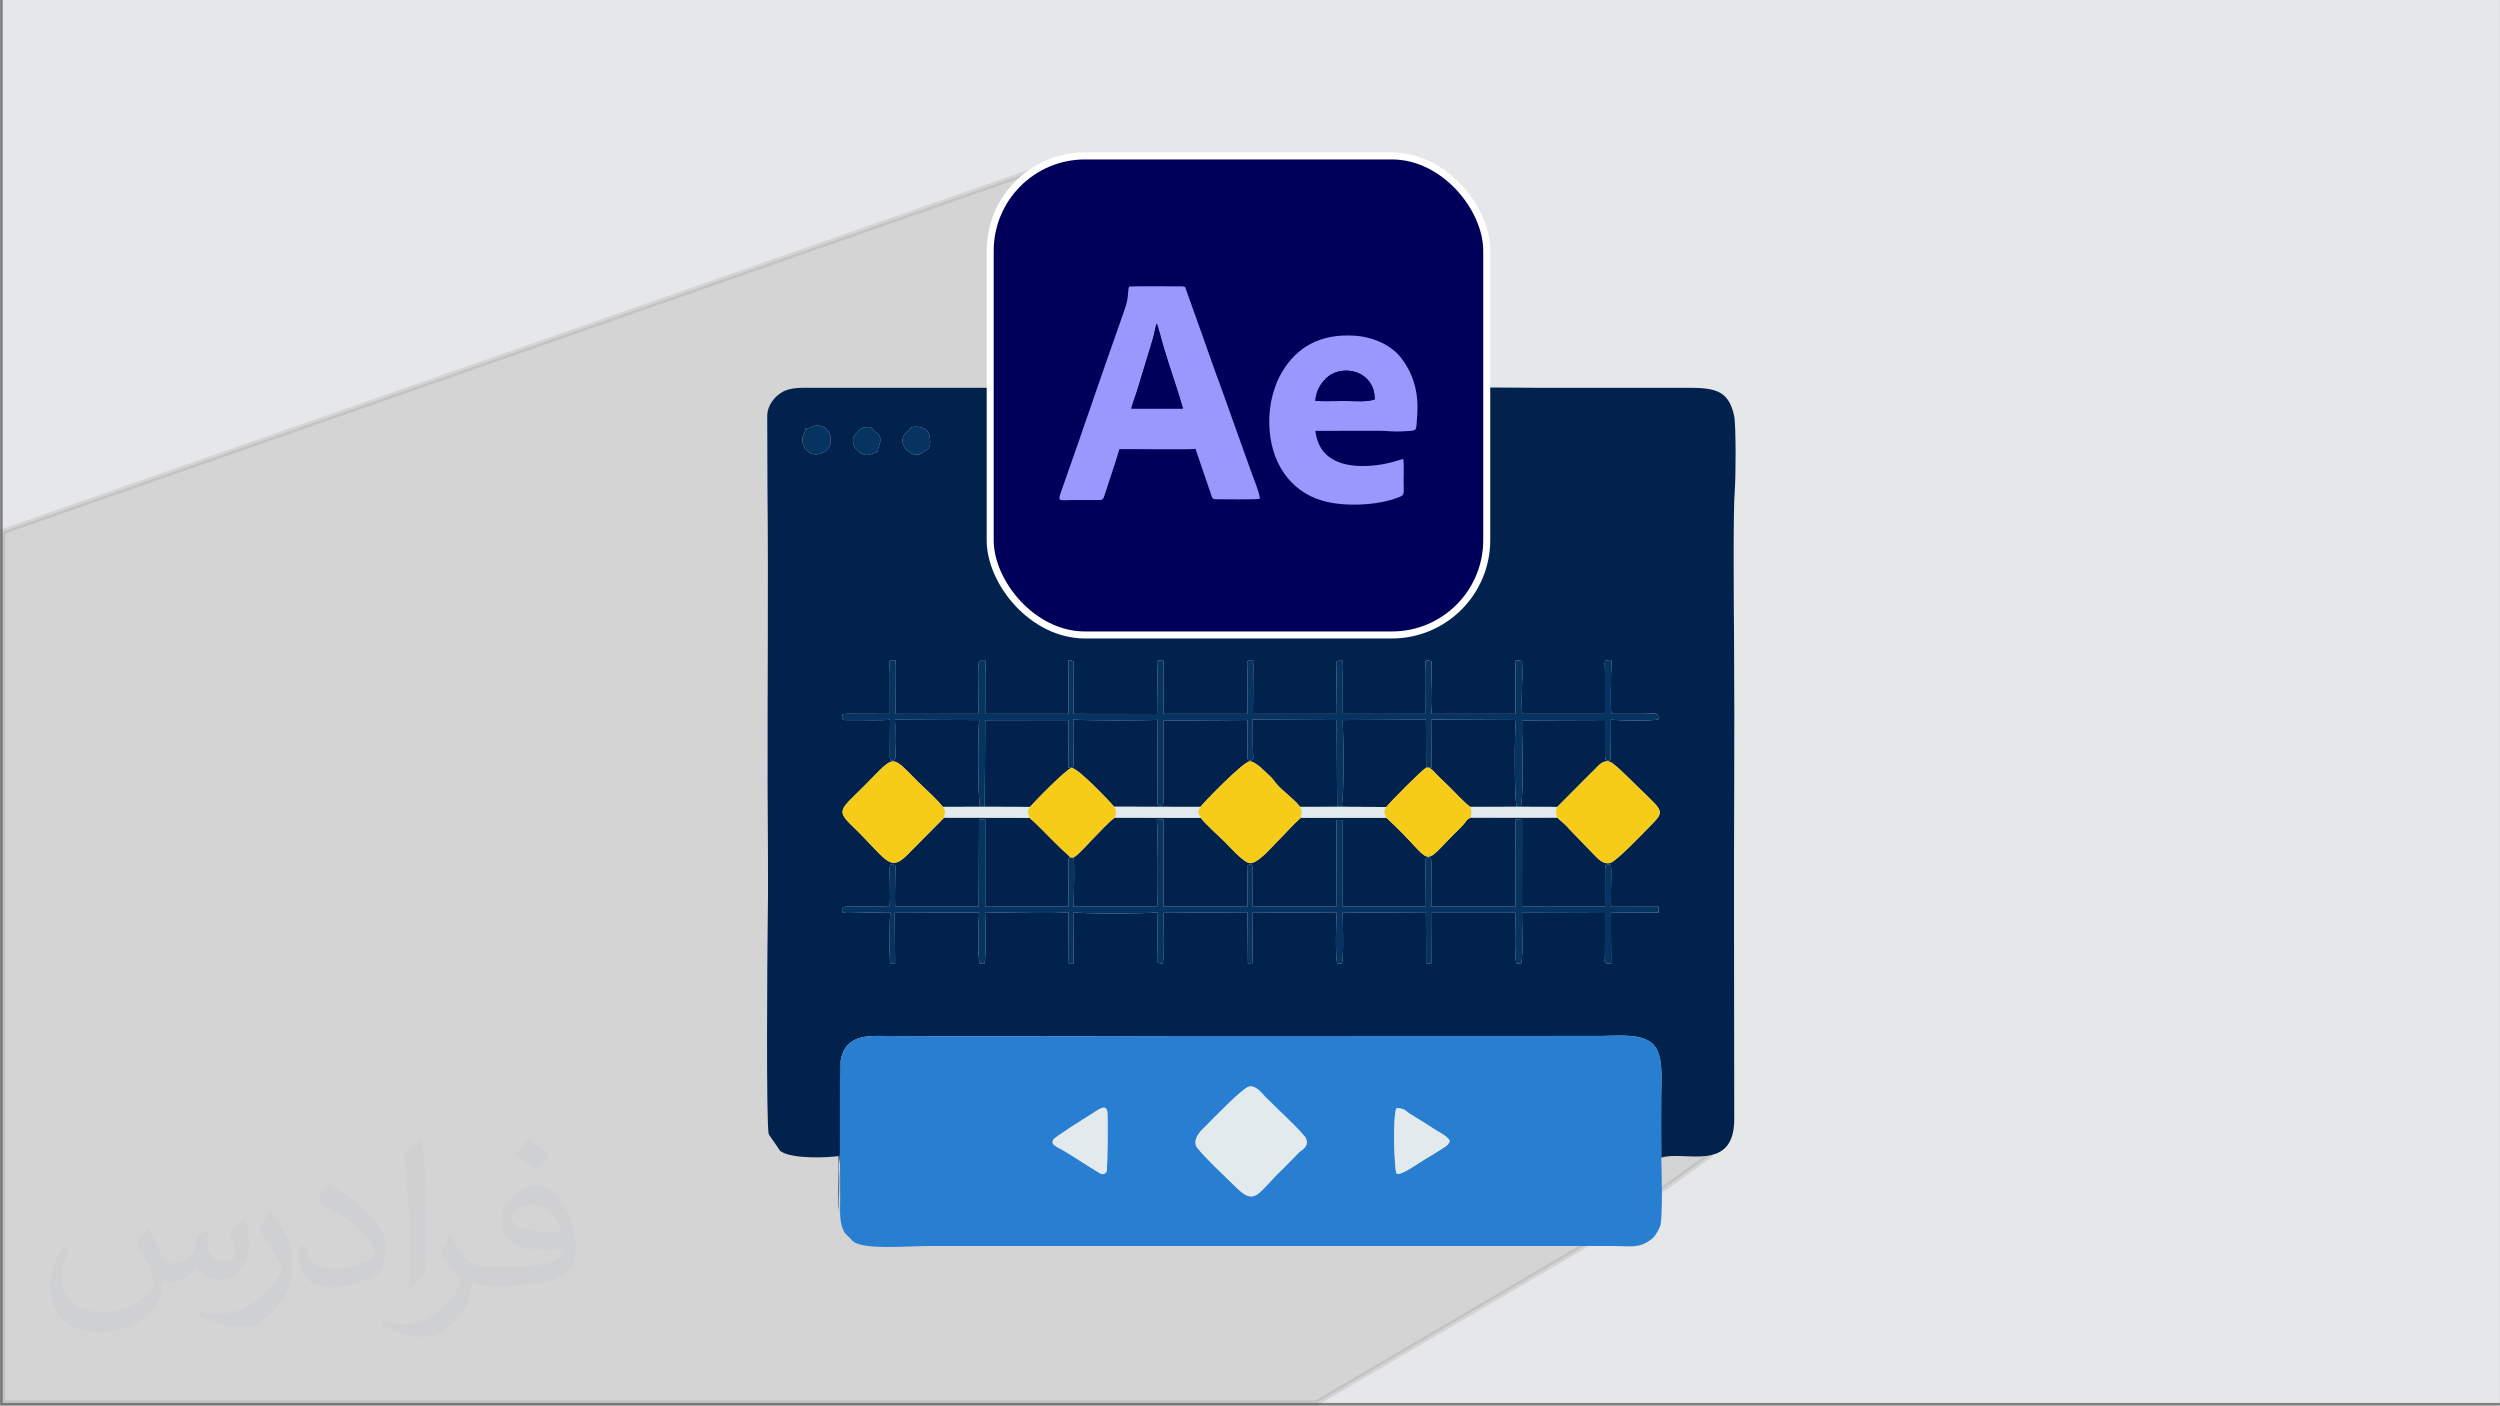
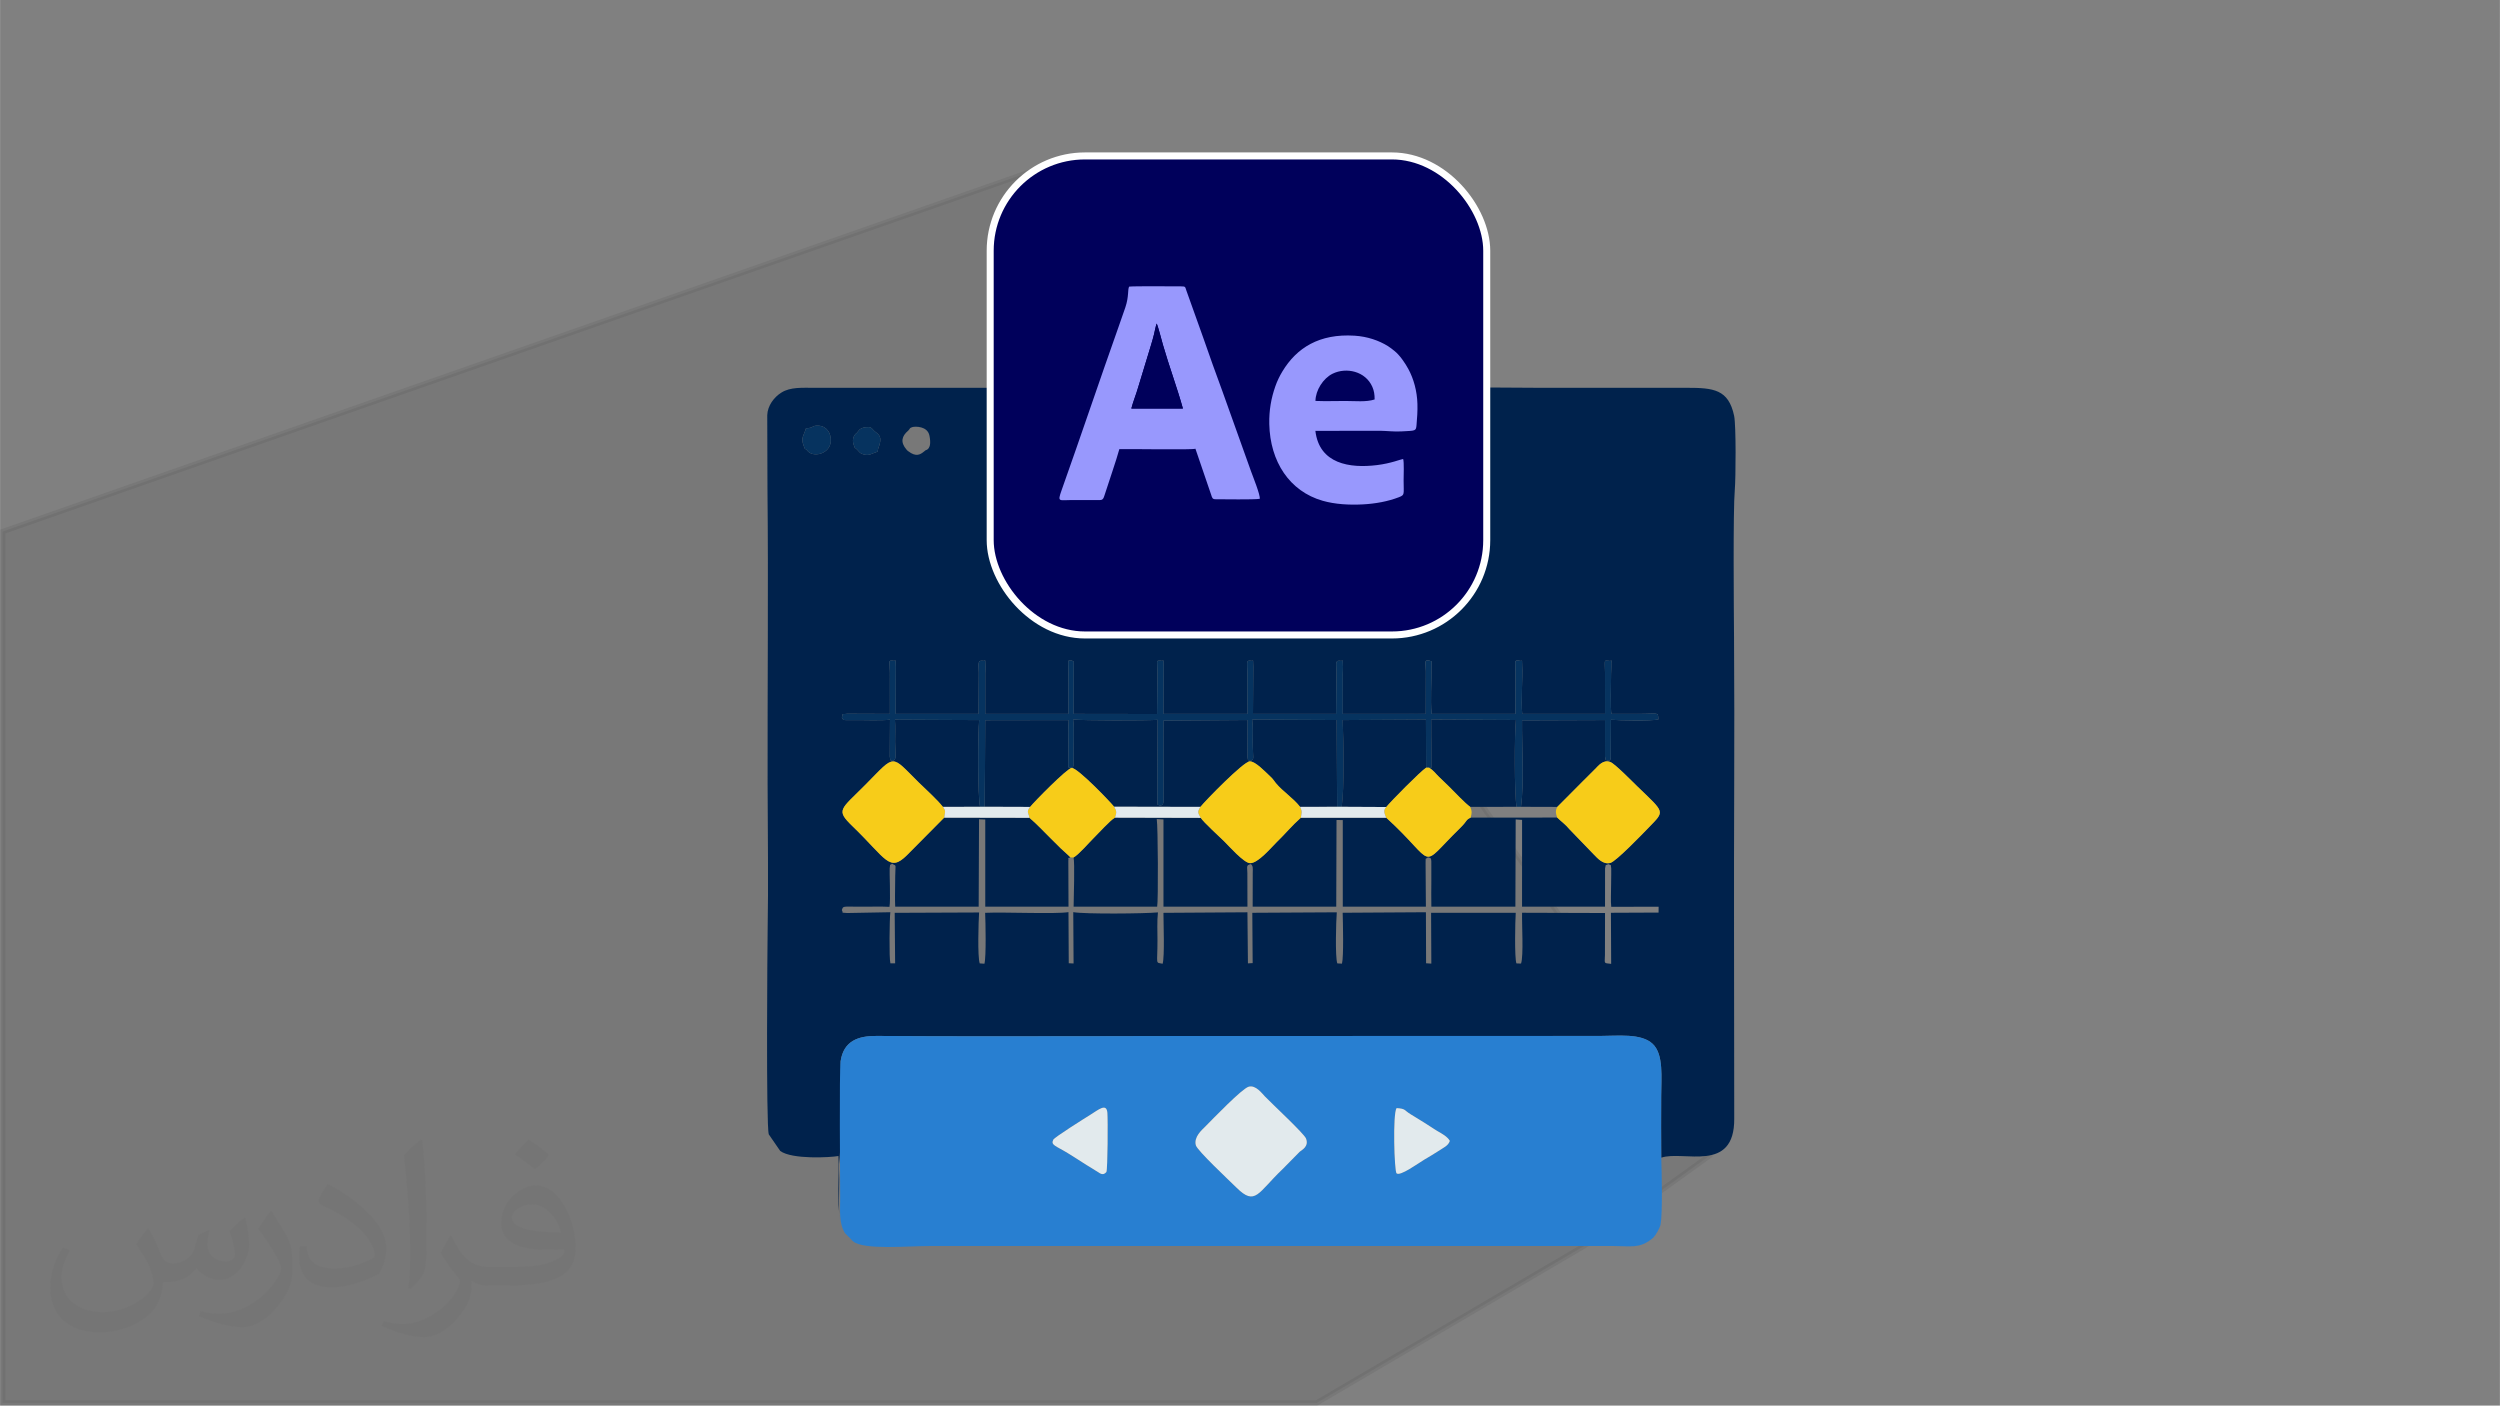
<svg xmlns="http://www.w3.org/2000/svg" xml:space="preserve" width="3.712in" height="2.087in" version="1.1" style="shape-rendering:geometricPrecision; text-rendering:geometricPrecision; image-rendering:optimizeQuality; fill-rule:evenodd; clip-rule:evenodd" viewBox="0 0 3702.74 2081.91">
  <rect x="0" y="0" width="3702.74" height="2081.91" fill="#808080" stroke="none" />
  <defs>
    <style type="text/css">
   
    .str0 {stroke:#373535;stroke-width:7.85;stroke-miterlimit:2.613;stroke-opacity:0.102}
    .str1 {stroke:white;stroke-width:10.39;stroke-miterlimit:2.613}
    .fil10 {fill:#00005B}
    .fil5 {fill:#000345}
    .fil3 {fill:#00224C}
    .fil6 {fill:#06335F}
    .fil4 {fill:#287FD1}
    .fil9 {fill:#8599F2}
    .fil11 {fill:#9898FD}
    .fil7 {fill:#E2EAED}
    .fil8 {fill:#F7CC19}
    .fil1 {fill:#373435;fill-opacity:0.031}
    .fil2 {fill:#373535;fill-opacity:0.102}
    .fil0 {fill:#E6E7E8}
   
  </style>
  </defs>
  <g id="Layer_x0020_1">
-     <polygon class="fil0" points="3.93,0 3702.74,0 3702.74,2077.98 3.93,2077.98 " />
    <path class="fil1" d="M219.66 1820c7.06,10.7 11.64,20.99 16.11,32.42 3.32,6.65 5.09,18.91 20.68,18.91 4.57,0 11.12,-1.35 16.94,-4.57 6.54,-3.43 11.53,-8.63 14.13,-16.52l6.23 -20.99 15.17 -7.48 1.04 1.04c-2.07,7.9 -2.59,15.48 -2.59,21.41 0,17.55 15.17,24.21 27.22,24.21 7.06,0 13.41,-3.43 13.41,-9.88 0,-8.31 -3.53,-22.44 -8.11,-35.12 7.06,-7.06 14.13,-14.13 22.23,-19.85l1.24 0.63c3.53,14.96 5.51,29.71 5.51,39.59 0,9.66 -4.26,20.37 -7.79,27.33 -7.27,13.71 -20.16,24.63 -35.74,24.63 -11.84,0 -25.03,-5.93 -34.08,-16.94l-0.52 0c-8.52,10.6 -21.72,20.16 -42.81,20.16l-6.54 0c-1.04,13.92 -4.05,23.79 -8.63,32.62 -12.57,24.52 -49.87,41.87 -84.99,41.87 -48.83,0 -73.35,-28.16 -73.35,-65.66 0,-23.17 7.58,-44.68 19.22,-59.94l9.55 3.95c-7.27,13.92 -12.16,27.01 -12.16,39.9 0,35.12 28.58,51.85 61.51,51.85 30.55,0 68.36,-19.43 75.23,-41.97 -2.59,-24.63 -11.84,-36.16 -25.97,-58.6 4.26,-7.48 9.77,-14.96 16.63,-22.96l1.24 0 0 0 0 0 -0.01 -0.04zm563.24 -132.16c10.28,6.44 20.37,14.02 30.23,22.75 -5.51,7.79 -12.37,14.86 -20.89,21.1 -9.88,-8 -19.74,-14.86 -29.82,-22.13 6.85,-7.69 13.61,-15.06 20.47,-21.72l0 0 0 0 0 0 0 0 0 0 0.01 0zm5.3 96c-16.63,0 -30.23,10.91 -30.23,19.01 0,17.36 33.25,22.75 73.04,22.54 -4.99,-20.37 -22.44,-41.56 -42.81,-41.56l0 0.01zm-37.31 92.89c21.61,0 40.53,-0.63 54.96,-4.26 16.11,-4.05 29.71,-12.16 29.71,-17.77 0,-1.46 0,-3.22 -0.52,-4.68 -9.04,0.83 -19.43,0.83 -28.47,0.83 -29.29,0 -51.74,-6.65 -60.57,-23.07 -2.18,-4.57 -3.74,-9.66 -3.74,-15.48 0,-15.9 6.85,-31.38 18.91,-42.08 10.07,-8.83 21.19,-14.33 32.51,-14.33 20.47,0 36.78,16.42 48.21,42.29 6.23,14.13 10.49,30.44 10.49,51.02 0,13.71 -3.74,25.25 -12.26,33.76 -15.9,15.38 -45.19,21.19 -90.08,21.19l-20.37 0 0 0 -5.3 0c-11.12,0 -19.12,-1.98 -25.45,-6.85l-1.04 0c0.31,2.59 0.52,5.09 0.52,7.48 0,10.07 -3.32,22.96 -10.07,33.25 -19.95,29.61 -41.56,42.49 -60.27,42.49 -18.91,0 -42.08,-7.27 -62.97,-16.73l3.74 -7.27c6.75,2.8 16.11,4.68 28.98,4.68 33.76,0 78.13,-32.42 83.64,-64.11 -1.24,-2.59 -3.53,-6.02 -6.75,-9.66 -9.88,-11.74 -16.11,-21.5 -21.92,-31.79 4.99,-9.88 9.55,-17.77 13.81,-24.94l1.77 -0.21c14.44,29.4 27.53,46.23 56.72,46.23l4.57 0 0 0 21.19 0 0 0 0 0 0 0 0 0 0 0 0.04 0zm-146.29 31.07c2.49,-13.5 2.7,-28.67 2.7,-42.81l0 -20.99c0,-39.17 -4.99,-96.1 -9.04,-133.2 7.06,-7.58 16.94,-16.52 24.73,-22.54l2.29 0.63c5.3,46.65 6.54,100.68 6.54,150.65 0,13.1 -0.52,25.87 -1.77,35.22 -0.73,11.84 -7.58,20.78 -22.23,34.49l-3.22 -1.46zm-150.55 -61.82c0.73,18.39 9.77,32.84 41.35,32.84 19.64,0 36.26,-5.09 54.65,-13.81 3.32,-1.46 5.09,-3.43 5.09,-5.09 0,-11.53 -8.83,-26.8 -23.69,-40.73 -14.44,-13.1 -33.56,-24.63 -51.43,-32.32 -6.13,-2.59 -8.11,-5.3 -8.11,-7.9 0,-5.3 7.06,-16.42 12.89,-24.42l1.98 -0.21c20.47,10.7 43.33,26.6 60.27,44.26 15.38,16.31 24.94,32.84 24.94,50.81 0,13.3 -4.05,25.76 -10.6,37.4 -22.44,11.32 -46.34,19.95 -70.03,19.95 -28.78,0 -48.41,-13.5 -48.41,-45.19 0,-3.43 0,-8.73 1.24,-15.59l9.88 0 0 0 0 0 0 0 0 0 0 0 -0.01 0zm-52.06 -52.27l17.88 28.89c6.54,10.7 12.68,22.34 12.68,40.73l0 23.48c0,19.01 -12.16,39.38 -31.79,59.54 -15.38,13.61 -28.98,19.43 -41.56,19.43 -18.7,0 -40.11,-5.82 -64.83,-16.42l2.8 -7.27c7.79,2.07 16.83,3.84 27.95,3.84 35.54,-0.21 71.89,-26.18 88.52,-57.87 1.98,-3.64 2.7,-7.06 2.7,-9.46 0,-3.64 -1.98,-7.69 -3.53,-11.32 -9.04,-17.03 -19.12,-32.62 -30.23,-47.07 5.82,-9.15 11.64,-17.97 17.97,-26.7l1.46 0.21 0 0 0 0 0 0 0 0 0 0 -0.01 0z" />
    <polygon class="fil2 str0" points="2532.55,1711.32 2345.96,1845.59 1950,2077.98 3.93,2077.98 3.93,787.31 1533.52,251.86 2528.99,1667.86 " />
    <g id="_105553192482240">
      <path class="fil3" d="M2252.8 1195.02l53.7 0.16c12.47,-12.28 24.22,-24.48 36.92,-37.1 6.78,-6.74 12.34,-12.35 19.12,-19.05 4.94,-4.88 12.09,-14.65 22.84,-10.23 6.82,2.8 32.77,29.29 39.27,35.58 41.43,40.07 41.53,36.23 17.61,61.01 -9.97,10.33 -48.54,50.33 -57.05,52.73 -11.01,3.11 -19.65,-7.58 -24.94,-12.85l-35.88 -37.16c-5.27,-6.63 -12.49,-11.73 -18,-17.16l-128.11 0.07c-7.91,3.71 -4.38,4.4 -15.57,15.33 -63.75,62.28 -32.28,55.32 -109.5,-15.16l-126.51 -0.03c-13.48,11.95 -23.51,24.4 -36.27,36.69 -6.83,6.58 -27.44,31.46 -39.25,30.63 -9.3,-0.66 -31.67,-26.03 -37.95,-32.22 -7.13,-7.03 -30.74,-28.38 -34.78,-34.9l-127.1 -0.32c-6.92,3.81 -24.29,23.2 -31.47,30.21 -6.83,6.66 -21.97,24.49 -29.89,28.84 1.99,6.9 0.26,60.32 0.11,72.83l123.75 0.02c1.76,-7.95 1.21,-119.45 -0.59,-129.76l9.94 0.53 0 129.22 124.38 0.01 -0.12 -49.89c-0.13,-9.59 -2.16,-11.47 5.22,-13.2 3.39,3.06 2.89,5.61 2.74,13.21l-0.11 49.86 123.8 0 0.4 -128.37 9.27 0.11 -0 128.27 123.1 0.02 -0.45 -64.89c0.78,-9.39 -1.88,-3.78 3.52,-8.17 4.64,1.69 5.29,-1.38 5,14.86 -0.12,6.6 0.07,13.36 0.03,19.99 -0.09,12.71 -0.22,25.55 0.02,38.18l124.46 0.01 0.44 -129.23 9.47 0.71 -0.05 128.52 122.91 0.01 0.05 -56.68c1.87,-6.66 -1.18,-3.56 4.93,-6.28 5.86,2.75 2.7,-0.79 4.22,6.28 0.06,0.29 0.03,7.67 0,8.51 -0.16,5.53 -0.23,11.07 -0.2,16.62 0.05,9.27 -0.78,23.47 0.2,31.7l70.19 -0.06 -0.08 8.62 -70.57 0.32 0.36 75.66c-11.33,-1.46 -9.55,0.58 -9.21,-13.23l0.13 -62.08 -122.86 -0.39c-0.49,15.93 2.43,64.01 -1.56,75.26l-6.82 -0.23c-2.98,-8.21 -1.86,-63.01 -1.01,-74.94l-125.36 -0.06 0.35 75.31 -7.78 -0.51 -0.25 -75.6 -123.3 0.77c0.39,14.19 1.71,65.03 -1.03,75.38l-6.93 -0.38c-3.3,-9.49 -1.86,-62.58 -0.75,-75.66l-125.12 0.71 0.51 74.51 -7 0.43 -0.74 -75.68 -124.39 0.81c0,16.26 1.92,63.39 -1.16,75.38 -11.33,-2.16 -7.63,2.26 -7.69,-34.73 -0.02,-12.97 -0.75,-28.66 0.68,-41.3 -19.58,1.87 -108.47,2.7 -125.41,-0.36l0.46 76.03 -7.16 -0.35 -0.4 -75.71c-20.08,3.14 -94.74,-0.36 -123.44,1.01 0.66,13.19 1.69,65.39 -1.04,75.4l-6.97 -0.49c-3.4,-9.31 -1.84,-62.32 -0.93,-75.42l-125.02 0.52 0.65 74.81 -7.03 -0.04c-2.06,-8.14 -1.26,-64.99 -0.1,-75.67l-63.76 1.18c-11.04,-1.35 -4.71,1.83 -8.06,-4.43 2.08,-4.53 -0.36,-5.45 16.59,-5.03 6.08,0.15 12.18,0.06 18.26,0.07 11.73,0.02 24.08,-0.38 35.72,0.24 1.85,-9.44 -0.21,-53.91 0.27,-56.76 1.67,-9.94 -1.15,-3.01 3.63,-7.16 7.57,5.35 4.52,-4.02 4.5,28.81 -0.01,11.55 -0.5,23.42 0.09,34.86l123.62 0 0.54 -129.45 9.24 0.37 -0.01 129.08 123.3 0.04 -0.26 -68.19c0.87,-5.64 -2.33,-3 3.15,-4.76 -1.49,-1.93 -11.84,-10.98 -14.67,-13.72 -5.47,-5.27 -9.57,-9.57 -15,-14.89 -10.68,-10.48 -20.11,-20.87 -31.13,-30.13l-126.21 -0.24 -55.21 55.67c-26.15,25.84 -30.48,5.47 -80.42,-42.73 -25.58,-24.68 -18.02,-24.43 19.04,-61.81 45.38,-45.78 36.65,-44.89 79.05,-3.07 11.07,10.92 26.46,24.45 35.66,36.04l54.99 -0.14c-3.59,-13.95 -3.26,-109.97 -1.33,-128.42l-124.75 -0.62c0.97,10 0.22,22.59 0.29,32.95 0.13,22.25 3.06,25.67 -4.26,28.19 -4.37,-3.02 -1.75,3.04 -3.71,-6.43l0.33 -54.78c-10.65,1.81 -40.03,0.51 -54.72,0.72 -16.8,0.24 -14.28,0.26 -16.59,-4.23 3.44,-7.48 -3.48,-3.49 8.06,-5.22l63.09 0.24 0.01 -61.42c-0.3,-17.9 -2.45,-17.36 3.53,-17.54 6.71,2.12 4.34,-5.84 5.28,9.01l-0.3 69.95 122.84 0 0.35 -61.42c-0.26,-12.26 -1.95,-17.41 4.62,-17.43 6.7,1.95 4.34,-6.02 5.28,8.89 0.13,1.97 -0.27,7.72 -0.3,10.2l-0.01 59.77 123.05 -0.01c0.32,-13.53 0.13,-27.7 0.15,-41.5 0,-7.2 0.05,-14.4 -0.07,-21.6 -0.34,-20.74 -1.2,-14.8 4.7,-16.08 4.63,3.04 2.96,-0.72 3.16,9.28l-0.09 69.9 123.52 0.19 0.71 -61.61c-0.29,-17.62 -2.59,-17.38 3.84,-17.56 6.7,2.15 4.34,-5.74 5.28,9.03l-0.31 69.95 124.41 -0c0.06,-13.66 -0.02,-27.68 -0.02,-41.5 -0,-6.68 0.08,-13.25 -0.07,-19.93 -0.32,-14.32 -1.92,-17.21 3.51,-17.55 6.71,2.27 4.36,-5.38 5.28,9.04l-0.51 69.95 123.07 0 0.61 -61.42c-0.15,-12.73 -2.32,-17.38 4.34,-17.39 6.74,1.96 4.32,-5.85 5.27,8.86 0.13,1.99 -0.26,7.71 -0.28,10.2l-0.02 59.76 122.94 -0.01 0.12 -63.1c-0.29,-14.56 -2.62,-16.98 4.76,-15.93 5.32,2.64 3.28,-2.96 3.51,9.11 0.4,20.46 -1.74,49.21 0.27,69.93l124.04 0 0.25 -61.42c-0.28,-18.27 -2.1,-17.72 4.72,-17.6 6.84,2.51 4.3,-4.92 5.19,9.09 0.89,14.01 -1.91,52 0,69.93l122.63 0 -0.03 -61.42c-0.38,-20.22 -1.54,-17.35 5,-17.28 7.13,2 3.92,-6.46 4.35,8.73 0.07,2.62 -0.31,7.21 -0.34,10.21 -0.11,11.65 -1.13,54.69 0.59,59.76 12.85,0 25.7,0 38.55,0 32.44,0 30.01,-3.35 31,8.15 -9.15,2.55 -58.72,1.59 -70.4,0.53l-0.26 56.16c-1.91,5.82 1.52,2.06 -3.5,4.72 -6.18,-2.69 -3.15,0.33 -4.98,-6.28l0.01 -54.14 -122.85 0.44c-0.4,38.61 3.12,92.72 -1.57,128zm-987.76 -534.33c-5.54,-13.55 3.57,-19.14 3.77,-19.36l2.32 -2.76c2.58,-2.91 -0.43,-0.46 2.48,-2.69 0.41,-0.32 1.7,-1.16 2.21,-1.41 1.39,-0.68 3.79,-1.46 5.97,-1.69 8.41,-0.9 8.36,0.81 12.63,5.08 4.75,4.76 12.29,6.44 8.39,20.29 -1.41,4.99 -1.86,3.72 -3.04,10.85 -9.9,3.09 -12.23,6.55 -21.14,3.98 -4.76,-1.38 -5.69,-3.22 -8.26,-5.98 -6.66,-7.15 -2.58,0.42 -5.33,-6.3zm86.68 -28.2c3.64,-0.94 22.01,-1.69 24.89,12.88 4.1,20.69 -5.09,21.08 -5.72,21.56l-1.82 1.45c-6.68,5.7 -12.76,8.35 -23.67,0.11 -2.1,-1.59 -1.52,-1.1 -2.75,-2.51 -9.67,-11.18 -6.91,-20.15 2.39,-28.06 2.97,-2.52 1.38,-4.07 6.68,-5.44zm-158.03 1.85c11.38,-0.2 8.65,-4.39 18.28,-3.88 12.33,0.66 19.19,10.81 18.48,23.19 -1.01,17.74 -23.94,24.37 -33.52,15.24l-2.29 -2.49c-3.37,-3.68 -1.02,2.86 -4.69,-7.07 -4.14,-11.22 0.82,-14.75 3.73,-25zm51.27 937.66c4.43,-30.4 26.31,-37.77 53.3,-37.59 207.56,1.35 417.89,-0.33 625.8,0.05l444.86 -0.02c26.77,-0 62.01,-4.44 78.93,11.74 16.55,15.83 12.59,49.87 12.6,77.28 0.01,30.37 -0.33,60.94 0.07,91.29 32.41,-11.38 108.84,23.93 108.1,-58.09l-0.31 -273.89c-0.38,-145.96 1.1,-292.22 0.01,-438.22 -0.31,-40.75 -1.56,-188.26 1.13,-219.11 1.47,-16.86 1.98,-95.46 -0.98,-109.5 -8.29,-39.37 -30.63,-41.55 -70.08,-41.55 -73.04,0 -146.07,0 -219.11,0 -32.57,0 -201.8,-2.1 -218.81,0.72 -0.45,86.39 0.97,173.65 -0.71,259.96 -0.18,9.26 -2.1,18.58 -7.08,25.76 -17.66,25.44 -41.22,23.71 -72.18,23.75l-257.29 0.11c-22.37,0.06 -38.67,2.11 -55.8,-8.88 -7.36,-4.72 -3.12,-1.62 -8.58,-7.97 -10.12,-11.78 -12.28,-15.92 -12.26,-34.44 0.11,-85.98 -0.39,-172.4 -1.22,-258.34 -27.14,-3.77 -79.87,-0.67 -109.72,-0.67l-328.67 0c-19.55,0 -36.12,-1.25 -49.47,6.95 -11.11,6.83 -20.69,19.57 -21.16,33.65l0.33 108.79c1.46,144.73 -0.09,293.04 0.2,438.22 0.14,72.62 1.33,146.72 0.02,219.11 -0.25,13.5 -2.53,285.86 1.74,299.08l16.89 24.52c17.4,12.96 74.72,9.69 86.28,7.53 0.82,16.02 -0,32.88 -0.05,48.99 -0.02,7.78 0.3,15.46 0.27,23.24l1.49 22.98c-1.63,-18.36 -0.59,-42.22 -0.56,-61.15 0.01,-9.79 -1.05,-20.35 0.4,-29.88 2.27,-14.82 3.19,-133.15 1.63,-144.42z" />
      <path class="fil4" d="M2068.47 1641.3c14.05,0.92 10.8,3.1 21.04,9.27 7.16,4.31 13.36,8.35 19.58,12.04 7.37,4.39 12.81,8.61 20.28,12.93 6.22,3.59 14.34,7.86 18.01,14.33 -2.49,7.44 -8.82,9.5 -18.17,15.8 -5.27,3.56 -12.97,7.92 -19.66,11.95 -10.01,6.03 -35.6,24.81 -41.07,20.35 -3.35,-2.74 -5.85,-88.62 0,-96.66zm-218.98 -31.7c10.41,-2.86 19.73,10.1 24.07,14.58 11.47,11.82 58,55.03 60.76,62.17 4.54,11.69 -5.75,16.7 -9.24,19.5l-25.56 25.92c-36.82,35.08 -40.02,55.07 -68.04,27.45 -11.14,-10.98 -58.3,-55.08 -60.34,-62.89 -3.22,-12.36 8.92,-22.55 13.91,-27.59 11.77,-11.87 54.53,-56.4 64.43,-59.13zm-210.81 126.37c-4.77,4.99 -7.26,3.68 -14.95,-1.46 -5.76,-3.85 -9.92,-6.06 -14.42,-8.9 -9.86,-6.23 -17.18,-11.1 -27.36,-17.35 -18.63,-11.44 -26.02,-11.97 -21.9,-20.24 1.8,-3.62 47.5,-32.29 54.73,-36.76 12.19,-7.53 24.07,-17.99 25.32,-3.09 0.84,10.02 0.5,83.45 -1.43,87.79zm-393.72 -163.96c-2.07,17.03 -0.74,172.04 -0.62,202.52 0.07,18.09 -2.22,36.54 6.99,51.89l9.12 9.09c2.36,2.47 -0.75,0.09 3.31,3.35 16.06,12.88 81.22,6.66 112.51,6.73l1014.22 0c24.15,0.05 37.18,3.82 54.84,-9.64l2.73 -2.2c4.48,-4.01 10.56,-15.41 11.44,-20.03 3.13,-16.41 1.7,-79.29 1.01,-98.97 -0.4,-30.35 -0.06,-60.91 -0.07,-91.29 -0.01,-27.41 3.95,-61.45 -12.6,-77.28 -16.92,-16.18 -52.16,-11.75 -78.93,-11.74l-444.86 0.02c-207.91,-0.39 -418.24,1.3 -625.8,-0.05 -26.98,-0.18 -48.87,7.19 -53.3,37.59z" />
      <path class="fil5" d="M1763.59 603.95c6.68,-2.9 27.47,-1.2 46.33,-1.59 5.9,24.26 60.38,163.72 57.98,172.71 -4.17,2.22 -11.63,1.48 -16.87,1.44 -5.96,-0.05 -11.91,0.21 -18.21,-0.02l-12.87 -40.07 -62.66 0.27 -11.62 39.83 -34.25 -0.89c-0.91,-1.72 -0.78,-0.54 -0.93,-3.62 -0.59,-12.23 51.95,-136.97 53.09,-168.06zm222.53 139.19c-0.15,6.09 0.18,13.1 -0.14,18.99 -0.44,8 -1.01,8.12 -6.37,10.77 -8.65,4.28 -18.79,6.02 -28.96,6.53 -101.97,5.12 -92.44,-146.06 -2.05,-134.87 18.9,2.34 24.42,8.96 33.46,17.87l6.89 9.81c4.1,8.07 6.57,18.08 6.84,28.27 0.36,13.13 1.74,21.18 -11.83,21.29 -21.71,0.18 -46.86,0.64 -68.32,-0.5 2.18,16.38 9.7,25.64 25.79,27.97 22.93,3.31 28.79,-5.25 44.68,-6.13zm-340.76 -168.07c0.83,85.94 1.33,172.36 1.22,258.34 -0.02,18.52 2.14,22.66 12.26,34.44 5.45,6.35 1.22,3.24 8.58,7.97 17.13,11 33.43,8.94 55.8,8.88l257.29 -0.11c30.97,-0.04 54.53,1.69 72.18,-23.75 4.99,-7.19 6.9,-16.5 7.08,-25.76 1.68,-86.31 0.26,-173.57 0.71,-259.96 -2.55,-9.92 0.69,-22.28 -1.48,-33.03 -7.21,-35.66 -44.17,-29.33 -71.86,-29.27l-270.57 -0.02c-20.62,0.03 -45.45,-2.34 -58.86,9.37 -17.25,15.04 -8.9,40.77 -12.35,52.9z" />
      <path class="fil3" d="M1458.32 1194.99l67.32 0.22c5.94,-7.5 54.86,-57.32 61.55,-57.78 8.78,-0.6 59.74,52.89 62.86,57.47l127.84 0.26c7.42,-9.35 64.04,-67.35 73.14,-67.48 8.53,-0.12 23.48,16.05 30.3,22.3 4.75,4.35 4.26,4.96 8.31,9.88 10.09,12.29 25.69,22.01 35.95,35.26l54.81 -0.11 -0.66 -128.52 -125.15 -0.61c1.48,10.89 0.82,22.07 0.82,33.04 0.01,25.24 3.65,26.01 -4.41,28.21 -3.89,-2.49 -2.4,-1.05 -3.37,-6.4l0.16 -54.23 -124.62 0.88 0.2 112.96c0.09,5.16 0.91,12.84 -5.17,12.77 -6.47,-2.6 -2.69,0.98 -4.1,-5.97l0.43 -120.94c-13.73,1.2 -113.71,1.25 -125.12,-0.54 1.97,14.26 0.22,38.41 0.76,54.84l-0.25 13.38c-0.1,0.49 -0.48,1.84 -0.56,1.61 -0.08,-0.22 -0.35,1.11 -0.64,1.61 -9.26,-1.49 -6.01,7.57 -6.31,-33.19 -0.09,-12.04 -0.65,-26.19 0.49,-37.31l-123.67 0.21c0,42.41 -0.61,87.63 -0.94,128.19z" />
      <path class="fil6" d="M1451.54 1195.02l6.78 -0.03c0.33,-40.56 0.94,-85.78 0.94,-128.19l123.67 -0.21c-1.14,11.12 -0.57,25.27 -0.49,37.31 0.29,40.76 -2.95,31.7 6.31,33.19 0.28,-0.5 0.55,-1.83 0.64,-1.61 0.09,0.22 0.46,-1.13 0.56,-1.61l0.25 -13.38c-0.54,-16.43 1.21,-40.58 -0.76,-54.84 11.4,1.79 111.38,1.74 125.12,0.54l-0.43 120.94c1.41,6.95 -2.37,3.37 4.1,5.97 6.08,0.07 5.25,-7.61 5.17,-12.77l-0.2 -112.96 124.62 -0.88 -0.16 54.23c0.97,5.35 -0.52,3.91 3.37,6.4 8.06,-2.2 4.43,-2.97 4.41,-28.21 -0,-10.98 0.66,-22.15 -0.82,-33.04l125.15 0.61 0.66 128.52 6.77 -0.01c4.04,-26.78 2.98,-97.77 1.41,-128.46l123.37 -0.7 0.26 71.26 4.22 -0.07 3.99 0.01 -0.64 -71.21 125.41 0.62c-2.25,22.55 -2.35,108.83 0.96,128.56l6.63 -0c4.69,-35.28 1.17,-89.39 1.57,-128l122.85 -0.44 -0.01 54.14c1.84,6.61 -1.19,3.59 4.98,6.28 5.02,-2.67 1.59,1.1 3.5,-4.72l0.26 -56.16c11.68,1.06 61.24,2.02 70.4,-0.53 -1,-11.5 1.44,-8.15 -31,-8.15 -12.85,0 -25.7,0 -38.55,0 -1.72,-5.08 -0.7,-48.11 -0.59,-59.76 0.03,-3 0.41,-7.59 0.34,-10.21 -0.43,-15.19 2.78,-6.73 -4.35,-8.73 -6.54,-0.06 -5.38,-2.94 -5,17.28l0.03 61.42 -122.63 0c-1.91,-17.94 0.89,-55.92 0,-69.93 -0.89,-14.01 1.65,-6.58 -5.19,-9.09 -6.82,-0.12 -5,-0.67 -4.72,17.6l-0.25 61.42 -124.04 0c-2.01,-20.71 0.13,-49.47 -0.27,-69.93 -0.24,-12.06 1.81,-6.46 -3.51,-9.11 -7.38,-1.06 -5.05,1.36 -4.76,15.93l-0.12 63.1 -122.94 0.01 0.02 -59.76c0.03,-2.49 0.41,-8.21 0.28,-10.2 -0.95,-14.7 1.47,-6.9 -5.27,-8.86 -6.65,0.02 -4.48,4.66 -4.34,17.39l-0.61 61.42 -123.07 0 0.51 -69.95c-0.91,-14.42 1.43,-6.77 -5.28,-9.04 -5.43,0.34 -3.82,3.24 -3.51,17.55 0.15,6.68 0.07,13.25 0.07,19.93 0,13.81 0.08,27.84 0.02,41.5l-124.41 0 0.31 -69.95c-0.94,-14.77 1.42,-6.88 -5.28,-9.03 -6.44,0.18 -4.14,-0.06 -3.84,17.56l-0.71 61.61 -123.52 -0.19 0.09 -69.9c-0.2,-10 1.48,-6.25 -3.16,-9.28 -5.9,1.28 -5.05,-4.66 -4.7,16.08 0.12,7.2 0.07,14.4 0.07,21.6 -0.02,13.79 0.18,27.96 -0.15,41.5l-123.05 0.01 0.01 -59.77c0.03,-2.48 0.43,-8.23 0.3,-10.2 -0.95,-14.91 1.42,-6.94 -5.28,-8.89 -6.57,0.02 -4.88,5.16 -4.62,17.43l-0.35 61.42 -122.84 0 0.3 -69.95c-0.94,-14.85 1.43,-6.89 -5.28,-9.01 -5.98,0.17 -3.82,-0.37 -3.53,17.54l-0.01 61.42 -63.09 -0.24c-11.54,1.72 -4.62,-2.26 -8.06,5.22 2.31,4.48 -0.22,4.47 16.59,4.23 14.69,-0.22 44.07,1.08 54.72,-0.72l-0.33 54.78c1.96,9.47 -0.66,3.41 3.71,6.43 7.32,-2.52 4.39,-5.94 4.26,-28.19 -0.06,-10.36 0.68,-22.95 -0.29,-32.95l124.75 0.62c-1.93,18.46 -2.26,114.47 1.33,128.42z" />
-       <path class="fil6" d="M1589.97 1270.1l-4.52 -0.07c-5.48,1.76 -2.29,-0.88 -3.15,4.76l0.26 68.19 -123.3 -0.04 0.01 -129.08 -9.24 -0.37 -0.54 129.45 -123.62 -0c-0.59,-11.44 -0.09,-23.31 -0.09,-34.86 0.02,-32.83 3.08,-23.46 -4.5,-28.81 -4.78,4.15 -1.96,-2.77 -3.63,7.16 -0.48,2.85 1.58,47.32 -0.27,56.76 -11.64,-0.62 -23.99,-0.22 -35.72,-0.24 -6.08,-0.01 -12.18,0.08 -18.26,-0.07 -16.94,-0.42 -14.51,0.5 -16.59,5.03 3.35,6.26 -2.98,3.08 8.06,4.43l63.76 -1.18c-1.17,10.68 -1.96,67.53 0.1,75.67l7.03 0.04 -0.65 -74.81 125.02 -0.52c-0.9,13.1 -2.46,66.1 0.93,75.42l6.97 0.49c2.73,-10.01 1.7,-62.21 1.04,-75.4 28.7,-1.37 103.36,2.13 123.44,-1.01l0.4 75.71 7.16 0.35 -0.46 -76.03c16.94,3.06 105.83,2.23 125.41,0.36 -1.43,12.64 -0.7,28.32 -0.68,41.3 0.06,36.98 -3.64,32.57 7.69,34.73 3.07,-11.99 1.16,-59.12 1.16,-75.38l124.39 -0.81 0.74 75.68 7 -0.43 -0.51 -74.51 125.12 -0.71c-1.12,13.08 -2.56,66.17 0.75,75.66l6.93 0.38c2.74,-10.36 1.42,-61.19 1.03,-75.38l123.3 -0.77 0.25 75.6 7.78 0.51 -0.35 -75.31 125.36 0.06c-0.86,11.93 -1.97,66.73 1.01,74.94l6.82 0.23c3.99,-11.25 1.07,-59.33 1.56,-75.26l122.86 0.39 -0.13 62.08c-0.34,13.81 -2.12,11.77 9.21,13.23l-0.36 -75.66 70.57 -0.32 0.08 -8.62 -70.19 0.06c-0.98,-8.23 -0.15,-22.43 -0.2,-31.7 -0.03,-5.54 0.04,-11.09 0.2,-16.62 0.03,-0.84 0.06,-8.23 0,-8.51 -1.52,-7.06 1.64,-3.53 -4.22,-6.28 -6.11,2.72 -3.06,-0.37 -4.93,6.28l-0.05 56.68 -122.91 -0.01 0.05 -128.52 -9.47 -0.71 -0.44 129.23 -124.46 -0.01c-0.24,-12.62 -0.11,-25.47 -0.02,-38.18 0.05,-6.63 -0.15,-13.39 -0.03,-19.99 0.29,-16.25 -0.36,-13.17 -5,-14.86 -5.4,4.39 -2.74,-1.22 -3.52,8.17l0.45 64.89 -123.1 -0.02 0 -128.27 -9.27 -0.11 -0.4 128.37 -123.8 0 0.11 -49.86c0.15,-7.6 0.65,-10.15 -2.74,-13.21 -7.38,1.74 -5.35,3.61 -5.22,13.2l0.12 49.89 -124.38 -0.01 -0 -129.22 -9.94 -0.53c1.8,10.31 2.35,121.82 0.59,129.76l-123.75 -0.02c0.15,-12.52 1.88,-65.94 -0.11,-72.83z" />
      <path class="fil7" d="M1849.49 1609.59c-9.9,2.73 -52.66,47.25 -64.43,59.13 -5,5.04 -17.13,15.22 -13.91,27.59 2.03,7.81 49.2,51.91 60.34,62.89 28.02,27.62 31.22,7.63 68.04,-27.45l25.56 -25.92c3.49,-2.8 13.78,-7.8 9.24,-19.5 -2.77,-7.14 -49.3,-50.35 -60.76,-62.17 -4.34,-4.48 -13.66,-17.44 -24.07,-14.58z" />
      <path class="fil3" d="M2116.44 1137.04c7.22,4.32 9.11,8.14 14.83,13.6 5.51,5.27 9.72,9.33 15.2,14.68 8.1,7.89 23.2,24.26 31.14,29.83l68.55 -0.13c-3.31,-19.73 -3.21,-106.01 -0.96,-128.56l-125.41 -0.62 0.64 71.21 -3.99 -0.01z" />
      <path class="fil3" d="M1987.19 1195.01l66.02 0.32c6.27,-8.01 51.34,-53.53 59.02,-58.22l-0.26 -71.26 -123.37 0.7c1.57,30.69 2.63,101.68 -1.41,128.46z" />
      <path class="fil8" d="M2306.5 1195.18c-3.27,6 -2.08,10.32 -0.12,15.77 5.51,5.43 12.73,10.53 18,17.16l35.88 37.16c5.29,5.27 13.93,15.97 24.94,12.85 8.51,-2.4 47.08,-42.4 57.05,-52.73 23.93,-24.79 23.82,-20.95 -17.61,-61.01 -6.5,-6.28 -32.45,-32.78 -39.27,-35.58 -10.75,-4.42 -17.91,5.35 -22.84,10.23 -6.78,6.7 -12.33,12.31 -19.12,19.05 -12.7,12.61 -24.45,24.82 -36.92,37.1z" />
      <path class="fil8" d="M1777.9 1195.17c-4.64,7.59 -3.88,8.58 0.54,16.21 4.04,6.52 27.66,27.87 34.78,34.9 6.28,6.19 28.65,31.56 37.95,32.22 11.82,0.84 32.42,-24.05 39.25,-30.63 12.77,-12.29 22.79,-24.74 36.27,-36.69 1.01,-7.92 2.49,-8.15 -1.1,-16.05 -10.25,-13.25 -25.86,-22.98 -35.95,-35.26 -4.05,-4.93 -3.57,-5.54 -8.31,-9.88 -6.83,-6.25 -21.77,-22.42 -30.3,-22.3 -9.1,0.13 -65.72,58.13 -73.14,67.48z" />
      <path class="fil9" d="M1788.76 634.43l21.1 68.55 -42.97 -0.23 21.87 -68.32zm-25.18 -30.48c-1.15,31.09 -53.68,155.82 -53.09,168.06 0.15,3.08 0.02,1.9 0.93,3.62l34.25 0.89 11.62 -39.83 62.66 -0.27 12.87 40.07c6.29,0.23 12.25,-0.03 18.21,0.02 5.24,0.04 12.7,0.79 16.87,-1.44 2.4,-8.99 -52.08,-148.44 -57.98,-172.71 -18.86,0.39 -39.64,-1.31 -46.33,1.59z" />
      <path class="fil8" d="M1398.44 1211.06c0.87,-8.35 3.04,-9.11 -1.88,-15.9 -9.2,-11.59 -24.58,-25.12 -35.66,-36.04 -42.4,-41.81 -33.67,-42.71 -79.05,3.07 -37.06,37.38 -44.61,37.12 -19.04,61.81 49.94,48.2 54.27,68.57 80.42,42.73l55.21 -55.67z" />
-       <path class="fil9" d="M1915.16 697.4c3.26,-14.97 8.01,-24.67 23.85,-24.84 15.06,-0.17 22.39,9.64 22.7,24.66l-46.55 0.18zm70.96 45.73c-15.89,0.88 -21.75,9.44 -44.68,6.13 -16.09,-2.32 -23.62,-11.59 -25.79,-27.97 21.46,1.14 46.61,0.68 68.32,0.5 13.57,-0.11 12.19,-8.16 11.83,-21.29 -0.28,-10.19 -2.74,-20.19 -6.84,-28.27l-6.89 -9.81c-9.04,-8.91 -14.56,-15.53 -33.46,-17.87 -90.39,-11.19 -99.92,139.99 2.05,134.87 10.17,-0.51 20.31,-2.25 28.96,-6.53 5.36,-2.65 5.93,-2.77 6.37,-10.77 0.32,-5.89 -0.01,-12.9 0.14,-18.99z" />
+       <path class="fil9" d="M1915.16 697.4l-46.55 0.18zm70.96 45.73c-15.89,0.88 -21.75,9.44 -44.68,6.13 -16.09,-2.32 -23.62,-11.59 -25.79,-27.97 21.46,1.14 46.61,0.68 68.32,0.5 13.57,-0.11 12.19,-8.16 11.83,-21.29 -0.28,-10.19 -2.74,-20.19 -6.84,-28.27l-6.89 -9.81c-9.04,-8.91 -14.56,-15.53 -33.46,-17.87 -90.39,-11.19 -99.92,139.99 2.05,134.87 10.17,-0.51 20.31,-2.25 28.96,-6.53 5.36,-2.65 5.93,-2.77 6.37,-10.77 0.32,-5.89 -0.01,-12.9 0.14,-18.99z" />
      <path class="fil8" d="M1525.64 1195.2c-5.98,7.94 -2.12,8.47 -0.99,16.1 11.03,9.26 20.45,19.65 31.13,30.13 5.43,5.32 9.53,9.62 15,14.89 2.84,2.74 13.18,11.78 14.67,13.72l4.52 0.07c7.92,-4.35 23.06,-22.18 29.89,-28.84 7.18,-7.01 24.55,-26.4 31.47,-30.21 3.03,-8.29 2.14,-10.17 -1.28,-16.15 -3.12,-4.58 -54.07,-58.07 -62.86,-57.47 -6.69,0.46 -55.61,50.27 -61.55,57.78z" />
      <path class="fil8" d="M2053.21 1195.33c-5.01,5.14 -2.59,9.77 -0,15.87 77.23,70.48 45.76,77.44 109.5,15.16 11.19,-10.93 7.65,-11.62 15.57,-15.33 1.75,-7.44 2.16,-9.18 -0.66,-15.88 -7.95,-5.56 -23.05,-21.94 -31.14,-29.83 -5.49,-5.35 -9.69,-9.42 -15.2,-14.68 -5.72,-5.46 -7.61,-9.28 -14.83,-13.6l-4.22 0.07c-7.67,4.69 -52.75,50.21 -59.02,58.22z" />
      <path class="fil7" d="M2068.47 1641.3c-5.85,8.04 -3.35,93.92 0,96.66 5.47,4.47 31.06,-14.31 41.07,-20.35 6.68,-4.03 14.38,-8.39 19.66,-11.95 9.36,-6.31 15.68,-8.36 18.17,-15.8 -3.66,-6.46 -11.79,-10.74 -18.01,-14.33 -7.47,-4.32 -12.9,-8.54 -20.28,-12.93 -6.21,-3.7 -12.42,-7.74 -19.58,-12.04 -10.25,-6.17 -6.99,-8.35 -21.04,-9.27z" />
      <path class="fil7" d="M1638.67 1735.96c1.93,-4.34 2.27,-77.77 1.43,-87.79 -1.25,-14.89 -13.13,-4.44 -25.32,3.09 -7.23,4.47 -52.93,33.14 -54.73,36.76 -4.12,8.26 3.27,8.79 21.9,20.24 10.18,6.25 17.49,11.12 27.36,17.35 4.49,2.84 8.65,5.05 14.42,8.9 7.68,5.14 10.17,6.45 14.95,1.46z" />
      <path class="fil7" d="M1398.44 1211.06l126.21 0.24c-1.13,-7.63 -4.99,-8.16 0.99,-16.1l-67.32 -0.22 -6.78 0.03 -54.99 0.14c4.92,6.79 2.75,7.55 1.88,15.9z" />
-       <path class="fil7" d="M2178.27 1211.03l128.11 -0.07c-1.96,-5.45 -3.15,-9.77 0.12,-15.77l-53.7 -0.16 -6.63 0 -68.55 0.13c2.82,6.7 2.41,8.43 0.66,15.88z" />
      <path class="fil7" d="M1651.33 1211.05l127.1 0.32c-4.42,-7.63 -5.18,-8.62 -0.54,-16.21l-127.84 -0.26c3.42,5.98 4.31,7.86 1.28,16.15z" />
      <path class="fil7" d="M1926.7 1211.18l126.51 0.03c-2.58,-6.09 -5.01,-10.73 0,-15.87l-66.02 -0.32 -6.77 0.01 -54.81 0.11c3.59,7.9 2.1,8.13 1.1,16.05z" />
      <polygon class="fil5" points="1766.89,702.75 1809.87,702.97 1788.76,634.43 " />
      <path class="fil6" d="M1193.69 634.34c-2.91,10.25 -7.87,13.78 -3.73,25 3.67,9.94 1.32,3.39 4.69,7.07l2.29 2.49c9.57,9.13 32.5,2.5 33.52,-15.24 0.7,-12.38 -6.15,-22.53 -18.48,-23.19 -9.63,-0.52 -6.9,3.68 -18.28,3.88z" />
-       <path class="fil6" d="M1351.72 632.49c-5.3,1.37 -3.71,2.91 -6.68,5.44 -9.3,7.91 -12.06,16.88 -2.39,28.06 1.23,1.41 0.65,0.92 2.75,2.51 10.91,8.24 16.99,5.59 23.67,-0.11l1.82 -1.45c0.63,-0.48 9.82,-0.86 5.72,-21.56 -2.89,-14.57 -21.25,-13.83 -24.89,-12.88z" />
      <path class="fil6" d="M1299.77 668.99c1.18,-7.13 1.63,-5.87 3.04,-10.85 3.9,-13.85 -3.64,-15.53 -8.39,-20.29 -4.27,-4.27 -4.22,-5.98 -12.63,-5.08 -2.19,0.23 -4.58,1.01 -5.97,1.69 -0.51,0.25 -1.8,1.1 -2.21,1.41 -2.91,2.24 0.1,-0.22 -2.48,2.69l-2.32 2.76c-0.2,0.21 -9.31,5.8 -3.77,19.36 2.75,6.72 -1.33,-0.86 5.33,6.3 2.57,2.76 3.5,4.6 8.26,5.98 8.91,2.58 11.24,-0.88 21.14,-3.98z" />
      <path class="fil5" d="M1915.16 697.4l46.55 -0.18c-0.31,-15.02 -7.64,-24.83 -22.7,-24.66 -15.85,0.17 -20.59,9.88 -23.85,24.84z" />
      <rect class="fil10 str1" x="1466.54" y="230.96" width="735.48" height="709.55" rx="140.48" ry="140.48" />
      <path class="fil11" d="M1675.6 605.09c2.58,-10.02 7.04,-20.72 10.08,-31.31l18.99 -62.39c1.62,-5.27 3.14,-10.62 4.52,-16.19 1.17,-4.72 2.44,-12.03 3.93,-15.98 1.62,2.47 7.92,26.75 9.3,31.56 8.71,30.41 21.21,64.12 29.56,94.3l-76.39 0.01zm-17.74 60.16c13.3,-0.49 109.65,1.35 112.66,-0.64l23.39 68.47c1.43,4.27 1.67,6.39 6.58,6.39 13.47,0 54.8,0.76 65.25,-0.59 1.43,-4.76 -10.51,-34.2 -12.81,-40.68l-42.51 -118.86c-9.7,-26.3 -19.19,-52.66 -28.36,-79.23l-24.88 -69.59c-1.96,-5.49 -0.99,-6.35 -7.73,-6.35 -13.05,0 -68.54,-0.54 -77.09,0.37 -2.49,4.45 -0.03,14.17 -5.68,30.93 -3.07,9.1 -6.18,17.91 -9.45,27.1 -28.73,80.89 -56.31,163.03 -85.04,243.89 -6.33,17.82 -3.61,14.19 15.2,14.19 12.18,0 24.37,-0.05 36.55,0 7.41,0.03 9.4,0.9 11.6,-6.02 5.83,-18.44 18.33,-54.31 22.3,-69.4z" />
      <path class="fil11" d="M1948.32 593.85c0.2,-15.84 11.44,-33.43 25.35,-40.3 20.19,-9.97 48.74,-3.81 58.93,19.48 2.53,5.8 3.44,11.55 3.37,18.62 -12.24,4.13 -29.16,2.27 -43.08,2.27 -14.56,0 -30.12,0.52 -44.56,-0.07zm129.87 85.99c-4.01,0.54 -17.77,6.48 -38.75,9.06 -40.21,4.95 -85.49,-1.69 -91.23,-50.7l95.7 -0.15c10.94,0.18 20.53,1.54 31.75,0.94 21.19,-1.14 21.55,-0.28 22.38,-9.53 0.91,-10.22 1.62,-20.76 1.32,-31.2 -0.55,-19.16 -5.58,-37.22 -13.43,-51.64 -4.92,-9.03 -12.69,-20.58 -20.69,-26.9 -2.98,-2.35 -6.02,-4.88 -9.5,-7.04 -13.27,-8.25 -30.29,-14.25 -49.43,-15.46 -52.27,-3.29 -85.9,18.01 -106.98,52.99 -4.03,6.69 -7.65,14.03 -10.43,21.98 -6.15,17.57 -9.38,35.42 -8.96,55.75 1.15,55.95 30.08,99.78 79.11,113.8 18.33,5.24 39.32,6.41 59.38,5.35 18.79,-0.99 37.33,-4.39 53.39,-10.6 9.22,-3.57 7.08,-4.08 7.08,-25.14 0,-6.1 0.87,-27.28 -0.69,-31.5z" />
      <path class="fil10" d="M1675.6 605.09l76.39 -0.01c-8.35,-30.18 -20.85,-63.89 -29.56,-94.3 -1.38,-4.81 -7.68,-29.09 -9.3,-31.56 -1.49,3.95 -2.76,11.26 -3.93,15.98 -1.38,5.58 -2.9,10.93 -4.52,16.19l-18.99 62.39c-3.04,10.58 -7.51,21.28 -10.08,31.31z" />
-       <path class="fil10" d="M1948.32 593.85c14.44,0.59 30,0.07 44.56,0.07 13.92,0 30.84,1.86 43.08,-2.27 0.07,-7.07 -0.83,-12.83 -3.37,-18.62 -10.19,-23.29 -38.74,-29.45 -58.93,-19.48 -13.91,6.87 -25.15,24.46 -25.35,40.3z" />
    </g>
  </g>
</svg>